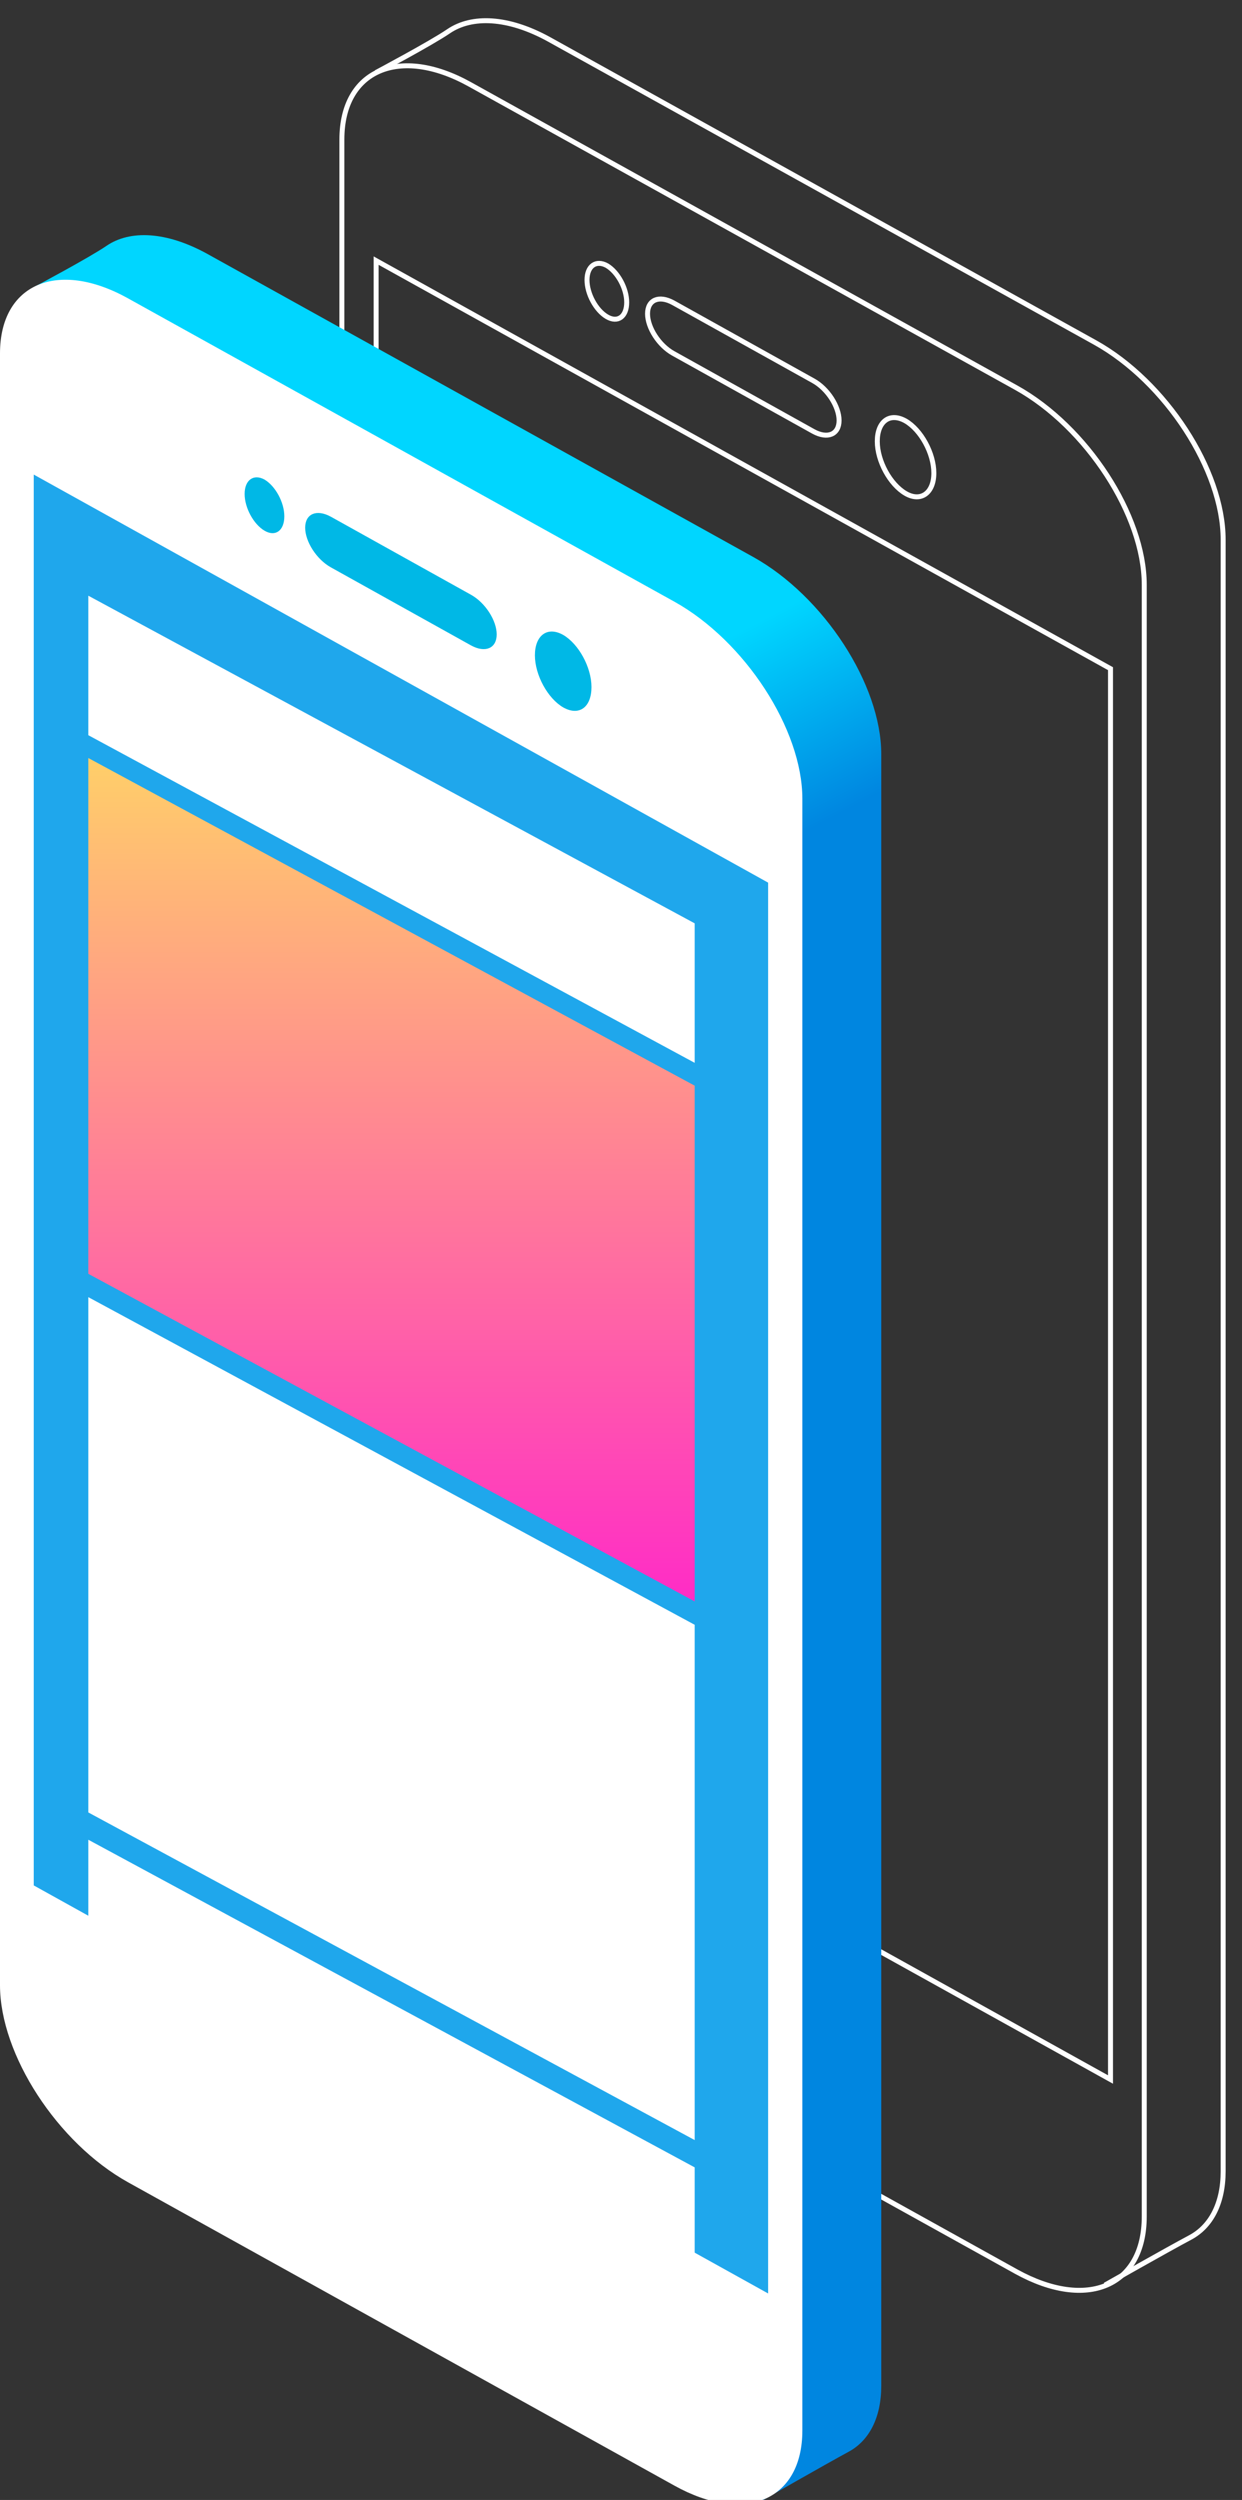
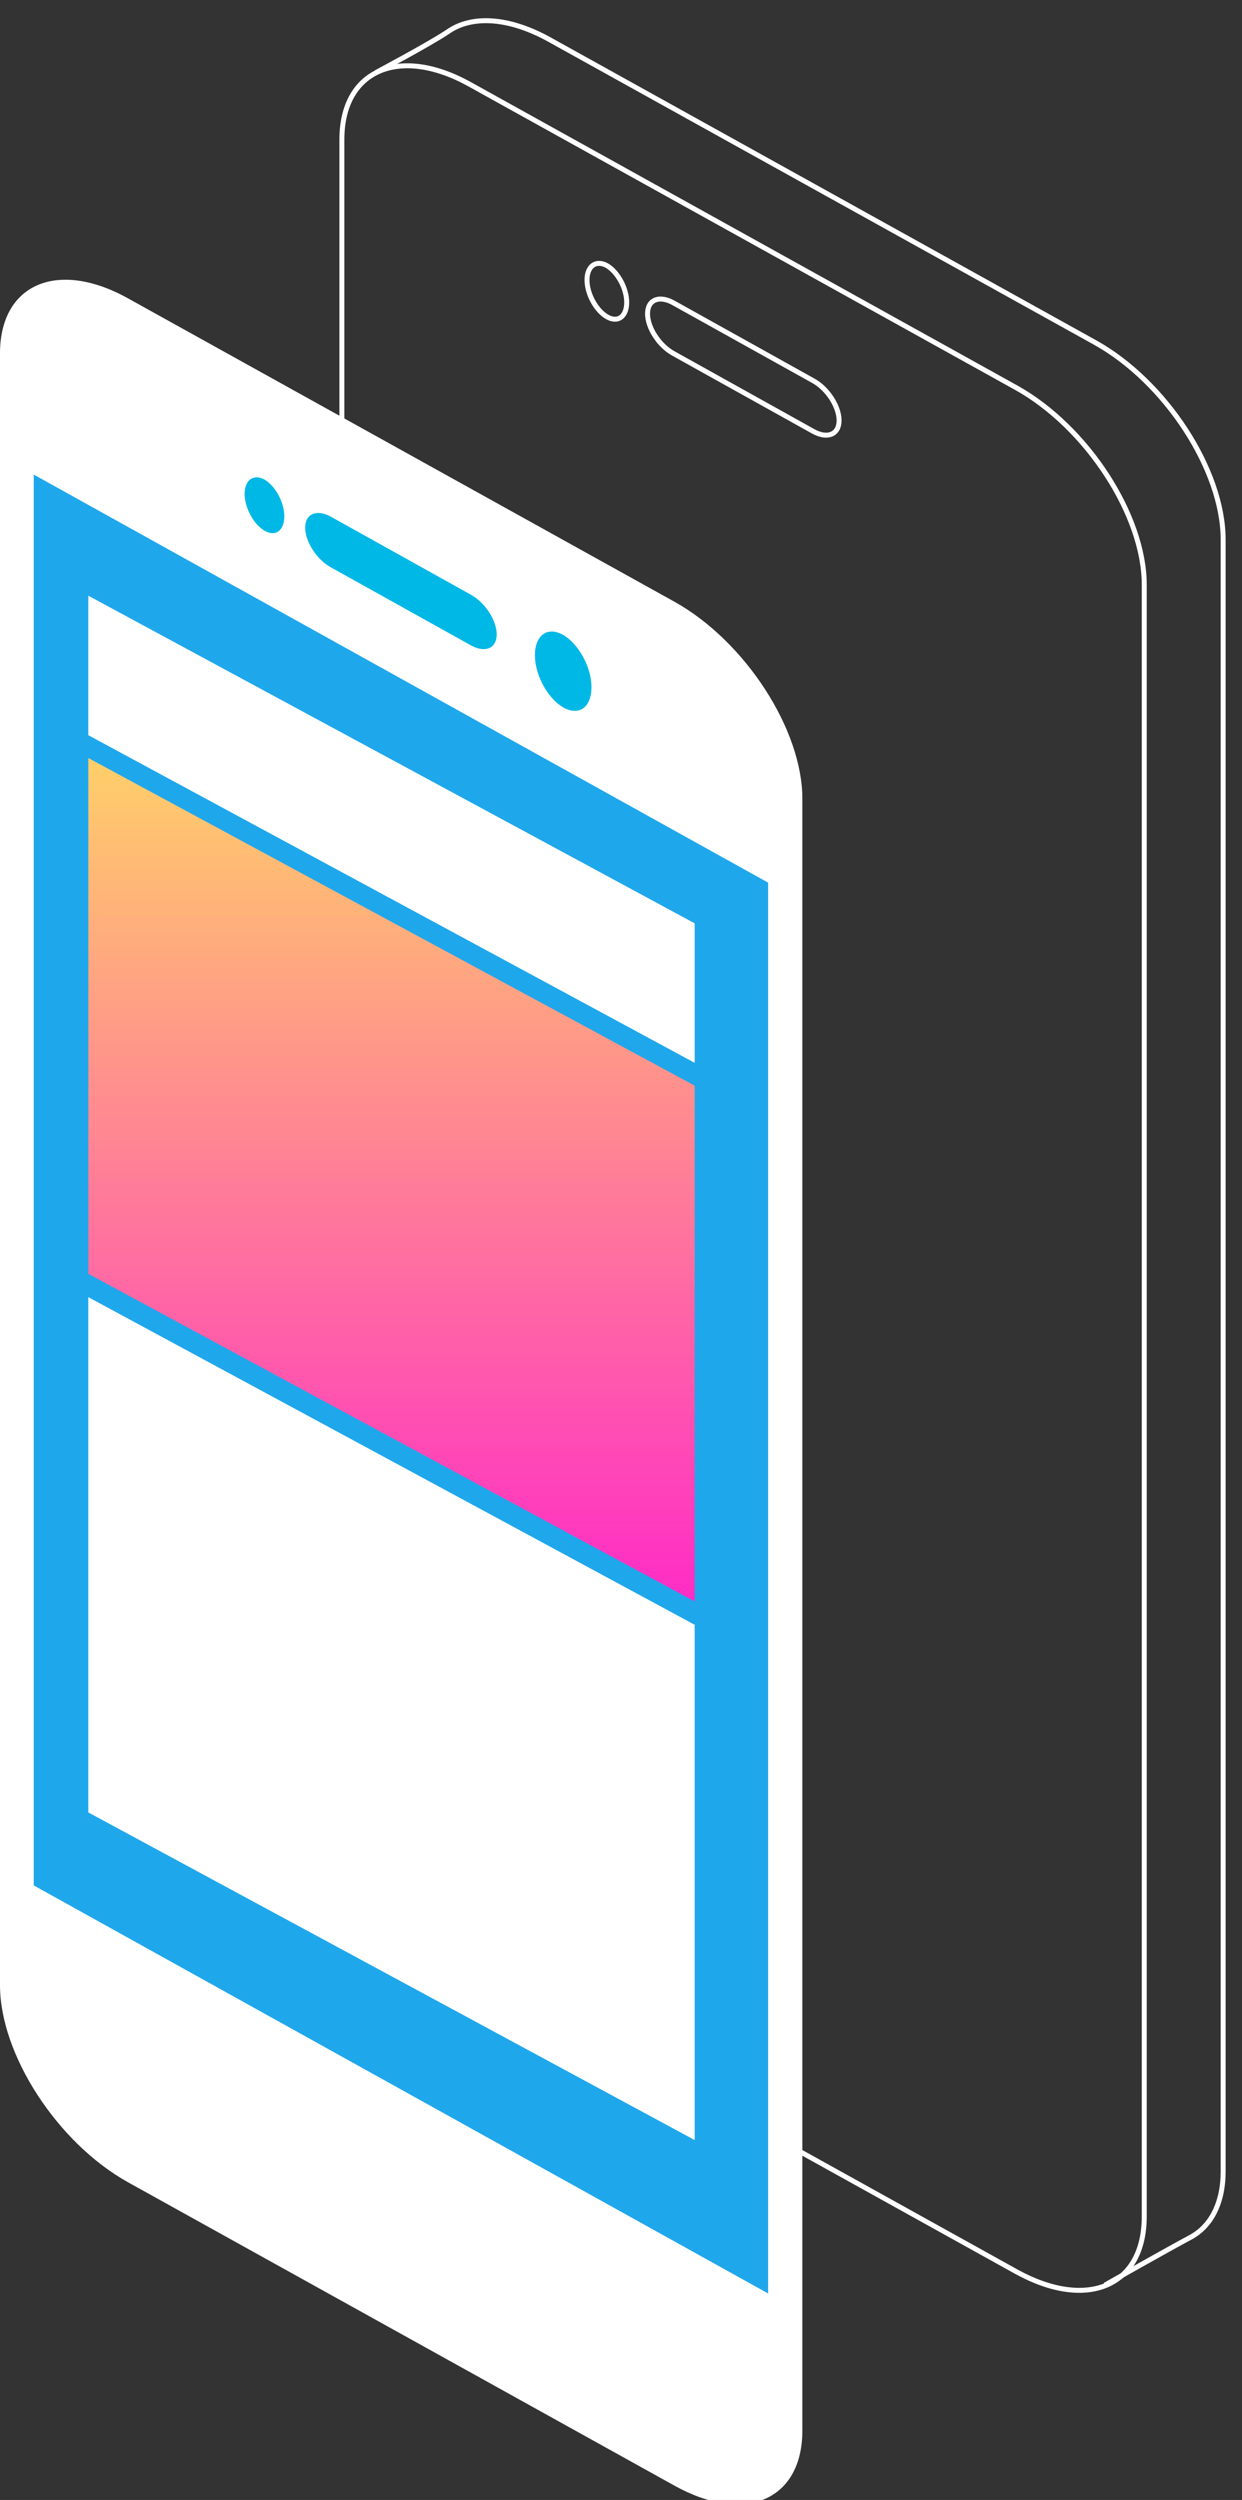
<svg xmlns="http://www.w3.org/2000/svg" version="1.1" id="Ebene_1" x="0px" y="0px" viewBox="0 0 250.3 503.6" style="enable-background:new 0 0 250.3 503.6;" xml:space="preserve">
  <rect x="0" y="0" width="250.3" height="503.6" fill="#333333" stroke="none" />
  <style type="text/css">
	.st0{fill:none;stroke:#FFFFFF;stroke-miterlimit:10;}
	.st1{fill:url(#SVGID_1_);}
	.st2{fill:#FFFFFF;}
	.st3{fill:#1FA7EC;}
	.st4{fill:#00B8E6;}
	.st5{fill:url(#SVGID_2_);}
</style>
  <g>
    <g>
      <g>
        <path class="st0" d="M75.8,14.6c0,0,11.1-5.9,14.6-8.3c4.7-3.2,12-2.9,20.2,1.6L220.7,69c14.2,7.9,25.8,25.7,25.8,39.7v328.7     c0,6.5-2.5,11.1-6.6,13.3c-4.7,2.5-17.2,9.6-17.2,9.6" />
        <path class="st0" d="M204.8,457.6L94.7,396.5c-14.2-7.9-25.8-25.7-25.8-39.7V28.1c0-14,11.6-19,25.8-11.1l110.1,61.1     c14.2,7.9,25.8,25.7,25.8,39.7v328.7C230.6,460.6,219.1,465.5,204.8,457.6z" />
-         <polygon class="st0" points="223.8,418.9 75.8,336.7 75.8,52.5 223.8,134.7    " />
-         <path class="st0" d="M188.2,95.3c0-4-2.6-8.7-5.7-10.5c-3.2-1.8-5.7,0.1-5.7,4.1s2.6,8.7,5.7,10.5     C185.6,101.2,188.2,99.3,188.2,95.3z" />
        <path class="st0" d="M126.3,60.9c0-2.8-1.8-6.1-4-7.4c-2.2-1.2-4,0.1-4,2.9s1.8,6.1,4,7.4S126.3,63.8,126.3,60.9z" />
        <path class="st0" d="M163.9,76.7L135.7,61c-2.9-1.6-5.2-0.6-5.2,2.2l0,0c0,2.8,2.3,6.4,5.2,8l28.2,15.7c2.9,1.6,5.2,0.6,5.2-2.2     l0,0C169.1,81.9,166.8,78.3,163.9,76.7z" />
      </g>
      <g>
        <linearGradient id="SVGID_1_" gradientUnits="userSpaceOnUse" x1="5214.707" y1="328.97" x2="5234.127" y2="291.895" gradientTransform="matrix(1 0 0 -1 -5165.975 508.724)">
          <stop offset="0" style="stop-color:#00D6FF" />
          <stop offset="1" style="stop-color:#0086E0" />
        </linearGradient>
-         <path class="st1" d="M153.8,503.6l-112.1-73c-14.2-7.9-25.8-25.7-25.8-39.7l-9-333.1c0,0,11.1-5.9,14.6-8.3     c4.7-3.2,12-2.9,20.2,1.6l110.1,61.1c14.2,7.9,25.8,25.7,25.8,39.7v328.7c0,6.5-2.5,11.1-6.6,13.3     C166.2,496.5,153.8,503.6,153.8,503.6z" />
-         <path class="st2" d="M135.9,500.7L25.8,439.6C11.6,431.7,0,413.9,0,399.9V71.2c0-14,11.6-19,25.8-11.1l110.1,61.1     c14.2,7.9,25.8,25.7,25.8,39.7v328.7C161.7,503.7,150.1,508.6,135.9,500.7z" />
+         <path class="st2" d="M135.9,500.7L25.8,439.6C11.6,431.7,0,413.9,0,399.9V71.2c0-14,11.6-19,25.8-11.1l110.1,61.1     c14.2,7.9,25.8,25.7,25.8,39.7v328.7C161.7,503.7,150.1,508.6,135.9,500.7" />
        <polygon class="st3" points="154.8,462 6.8,379.8 6.8,95.6 154.8,177.8    " />
        <path class="st4" d="M119.2,138.4c0-4-2.6-8.7-5.7-10.5c-3.2-1.8-5.7,0.1-5.7,4.1s2.6,8.7,5.7,10.5     C116.7,144.3,119.2,142.5,119.2,138.4z" />
        <path class="st4" d="M57.3,104c0-2.8-1.8-6.1-4-7.4c-2.2-1.2-4,0.1-4,2.9c0,2.8,1.8,6.1,4,7.4C55.5,108.2,57.3,106.9,57.3,104z" />
        <path class="st4" d="M94.9,119.8l-28.2-15.7c-2.9-1.6-5.2-0.6-5.2,2.2l0,0c0,2.8,2.3,6.4,5.2,8L94.9,130c2.9,1.6,5.2,0.6,5.2-2.2     l0,0C100.1,125,97.8,121.4,94.9,119.8z" />
      </g>
    </g>
    <g>
      <linearGradient id="SVGID_2_" gradientUnits="userSpaceOnUse" x1="78.9" y1="186.1" x2="78.9" y2="356" gradientTransform="matrix(1 0 0 -1 0 508.724)">
        <stop offset="0" style="stop-color:#FF2CC6" />
        <stop offset="1" style="stop-color:#FFCF69" />
      </linearGradient>
      <polygon class="st5" points="140,322.6 17.8,256.6 17.8,152.7 140,218.7   " />
      <polygon class="st2" points="140,431.1 17.8,365.1 17.8,261.3 140,327.3   " />
-       <polygon class="st2" points="140,470.4 17.8,404.4 17.8,370.6 140,436.6   " />
      <polygon class="st2" points="140,214.1 17.8,148.1 17.8,120 140,186   " />
    </g>
  </g>
</svg>